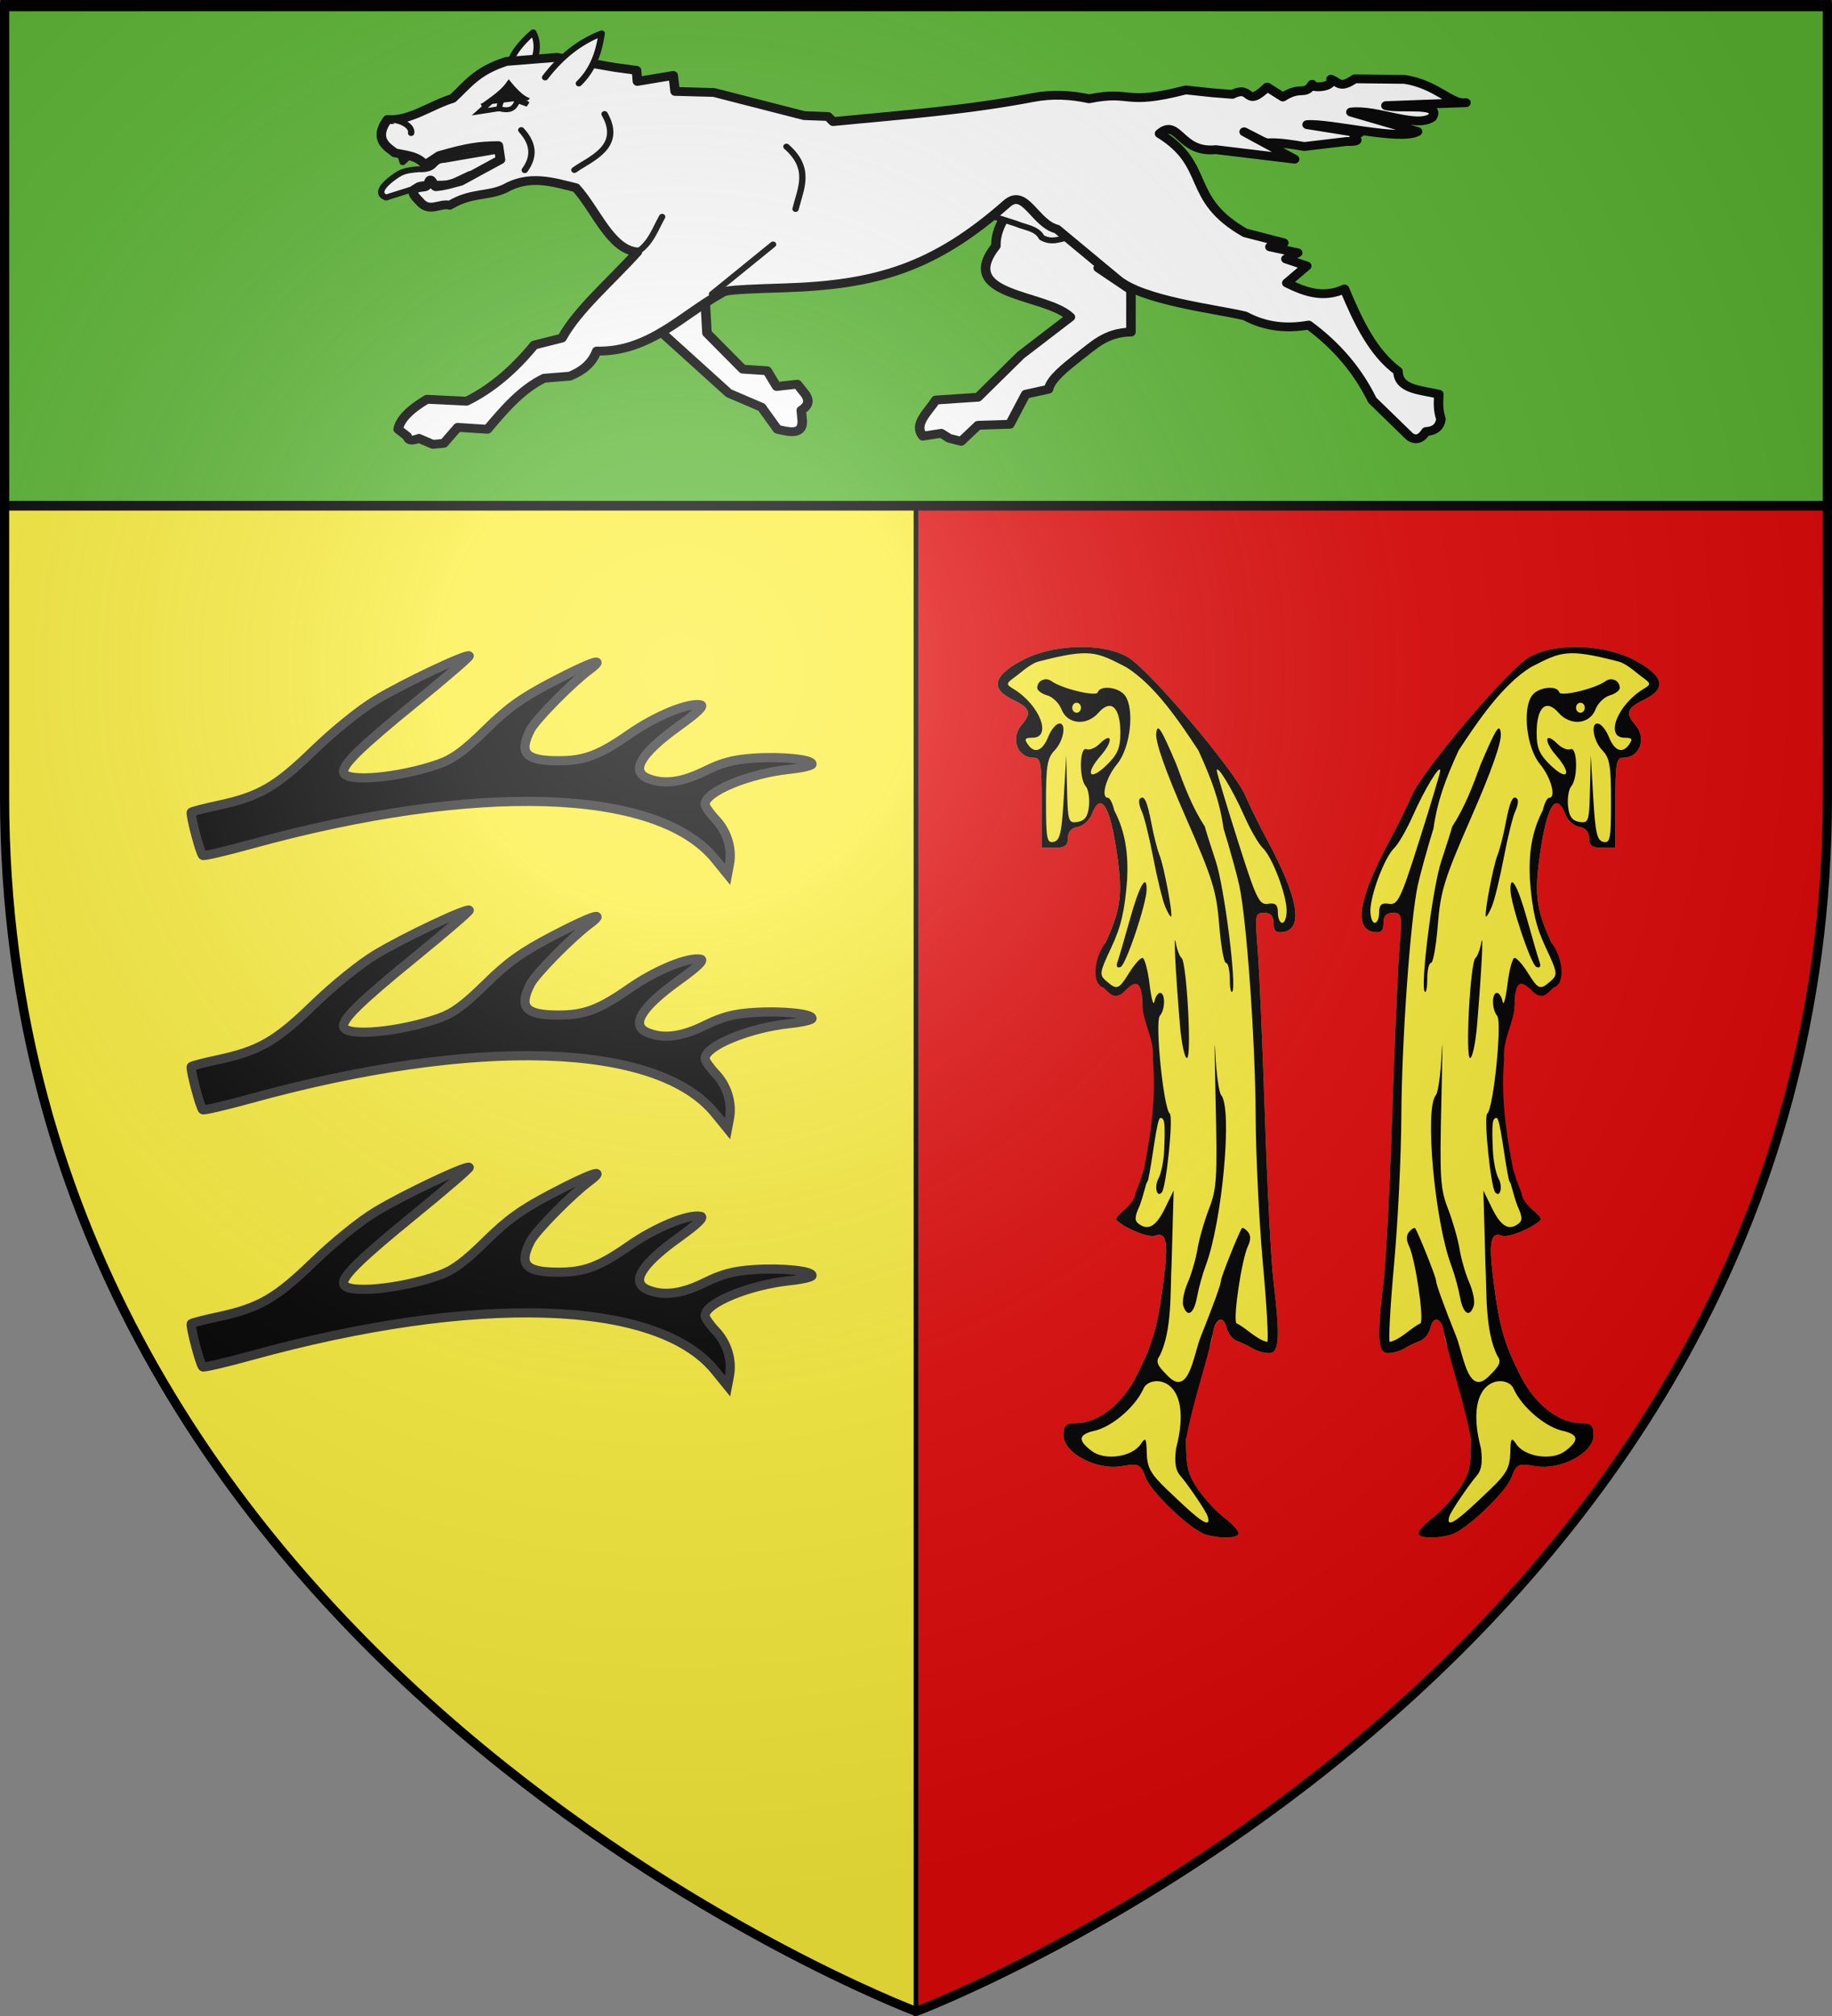
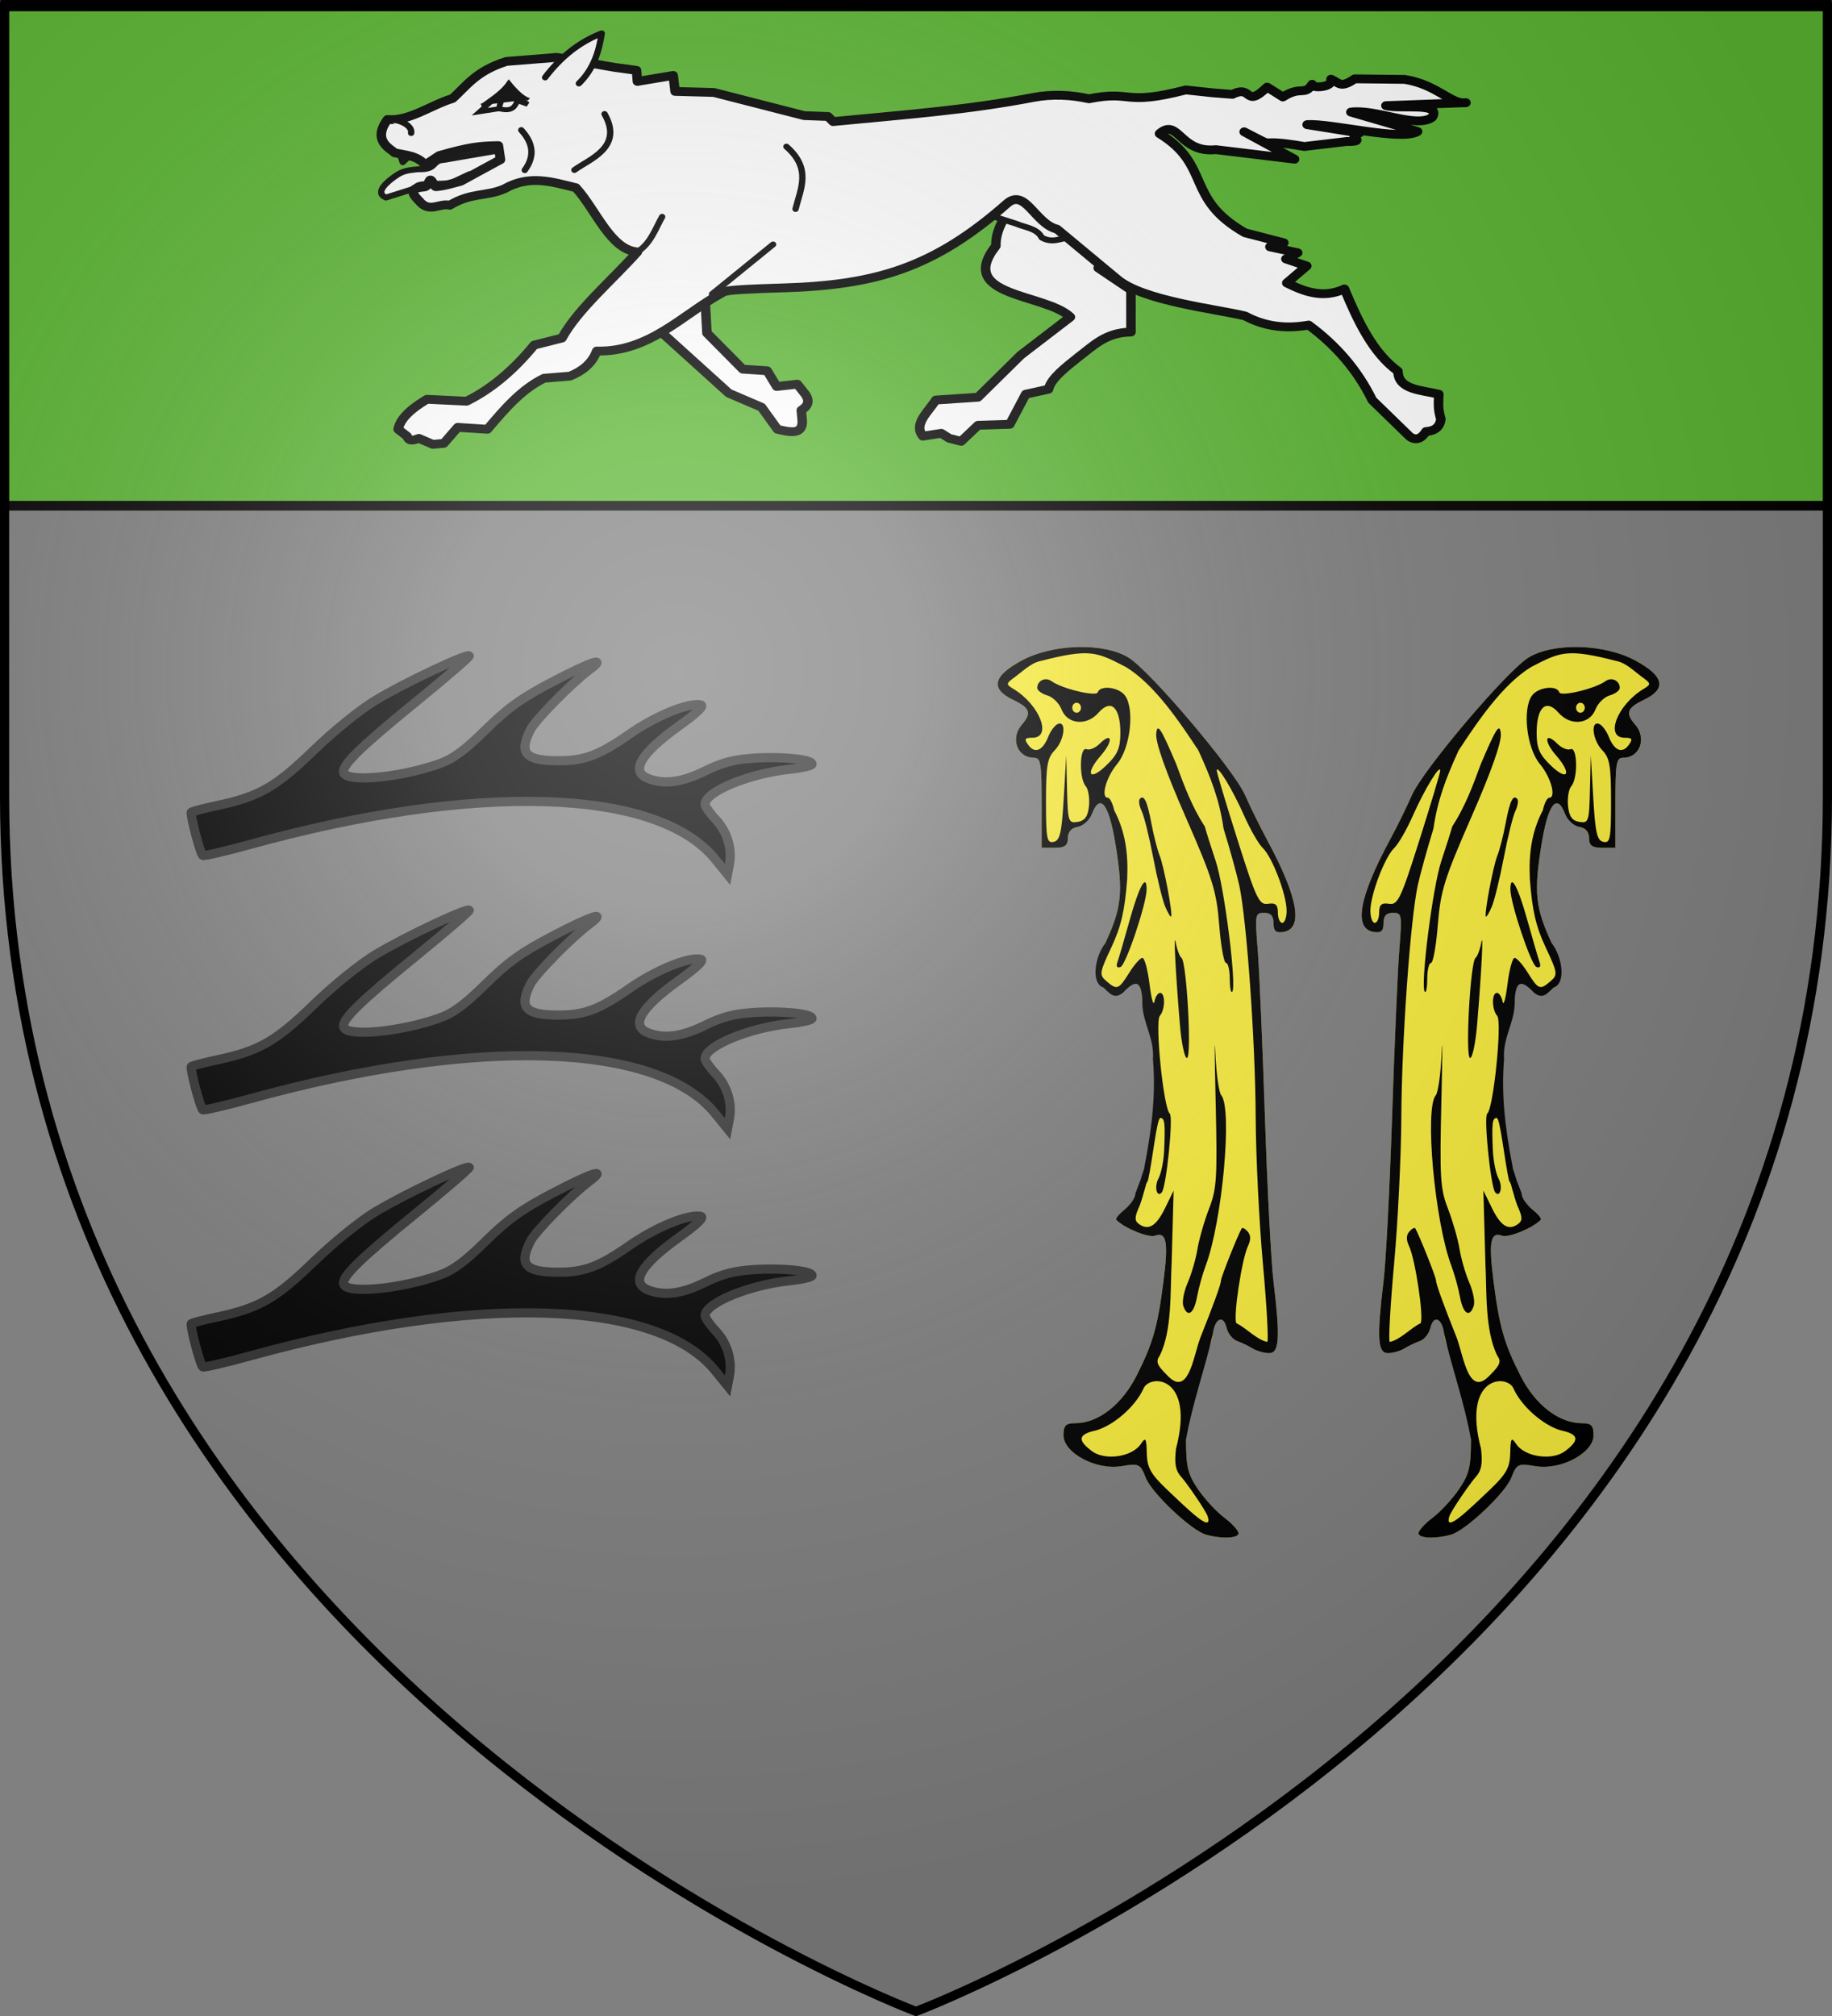
<svg xmlns="http://www.w3.org/2000/svg" xmlns:xlink="http://www.w3.org/1999/xlink" width="600" height="660" version="1.0">
  <rect width="100%" height="100%" fill="#808080" stroke="none" />
  <desc>Flag of Canton of Valais (Wallis)</desc>
  <defs>
    <radialGradient xlink:href="#a" id="e" cx="221.445" cy="226.331" r="300" fx="221.445" fy="226.331" gradientTransform="matrix(1.353 0 0 1.349 -77.63 -85.747)" gradientUnits="userSpaceOnUse" />
    <linearGradient id="a">
      <stop offset="0" style="stop-color:white;stop-opacity:.314" />
      <stop offset=".19" style="stop-color:white;stop-opacity:.251" />
      <stop offset=".6" style="stop-color:#6b6b6b;stop-opacity:.125" />
      <stop offset="1" style="stop-color:black;stop-opacity:.125" />
    </linearGradient>
  </defs>
  <g style="display:inline">
-     <path d="M300 658.5V.59L1.5 2.175v258.552C1.5 546.18 300 658.5 300 658.5z" style="fill:#fcef3c;fill-opacity:1;fill-rule:evenodd;stroke:#000;stroke-width:1.5;stroke-linecap:butt;stroke-linejoin:miter;stroke-opacity:1;stroke-miterlimit:4;stroke-dasharray:none" />
-     <path d="M300 659.25V1.34l298.5 1.586v258.552C598.5 546.93 300 659.25 300 659.25z" style="fill:#e20909;fill-opacity:1;fill-rule:evenodd;stroke:#000;stroke-width:1.5;stroke-linecap:butt;stroke-linejoin:miter;stroke-miterlimit:4;stroke-dasharray:none;stroke-opacity:1;display:inline" />
    <g style="fill:#5ab532">
      <path d="M1.496 393.858h597.008v147.008H1.496z" style="fill:#5ab532;fill-opacity:1;fill-rule:nonzero;stroke:#020000;stroke-width:2.839;stroke-linecap:butt;stroke-miterlimit:4;stroke-dasharray:none;stroke-opacity:1" transform="matrix(1 0 0 1.116 .004 -438.035)" />
    </g>
    <path id="b" d="M234.168 281.223c-18.97-23.302-78.3-25.164-152.217-4.777-8.273 2.282-15.285 3.899-15.584 3.593-.888-.91-4.215-13.598-3.703-14.123.26-.266 4.09-1.256 8.509-2.2 13.724-2.932 19.125-6.024 31.562-18.072 6.598-6.39 15.162-13.31 20.344-16.437 9.238-5.574 29.803-15.306 30.606-14.483.25.255-7.706 7.111-17.679 15.235-18.38 14.972-24.186 20.677-23.432 23.03 1.029 3.216 18.413 1.601 31.164-2.893 4.664-1.644 8.3-4.303 15.298-11.186 7.305-7.185 11.758-10.38 21.795-15.64 12.903-6.761 18.283-8.523 12.23-4.006-5.881 4.39-17.68 16.373-19.327 19.628-3.902 7.713-1.708 10.149 9.155 10.167 8.488.014 13.336-1.802 23.223-8.7 8.628-6.018 19.295-10.393 23.376-9.588 1.304.257-1.05 2.533-7.142 6.907-12.631 9.067-16.006 14.88-9.998 17.221 5.171 2.014 11.03 1.226 18.575-2.5 5.615-2.771 9.392-3.76 16.025-4.195 9.202-.603 19.012.4 19.012 1.946 0 .51-3.294 1.273-7.32 1.695-13.345 1.401-27.717 7.337-27.717 11.449 0 .72 1.566 2.963 3.479 4.985 3.765 3.98 5.472 9.582 4.488 14.734l-.62 3.249z" style="opacity:1;fill:#000;stroke:#313131;stroke-width:3;stroke-miterlimit:4;stroke-dasharray:none;stroke-opacity:1;display:inline" />
    <use xlink:href="#b" id="c" width="600" height="660" x="0" y="0" transform="translate(0 83.258)" />
    <use xlink:href="#c" width="600" height="660" transform="translate(0 84.18)" />
    <g id="d">
      <path d="M62.294 184.76c-3.385-.862-12.42-8.332-13.766-11.382-1.216-2.756-1.556-2.898-5.508-2.307-5.774.864-13.288-2.628-13.288-6.175 0-1.949.514-2.41 2.684-2.41 5.2 0 10.614-3.65 13.974-9.424 3.76-6.461 4.859-9.817 6.194-18.932 1.152-7.863.711-9.958-1.92-9.123-1.492.474-7.016-1.502-8.872-3.172-.241-.217.546-1.086 1.75-1.93 1.205-.843 2.876-2.033 2.876-3.102 3.896-10.278 6.857-22.772 3.7-34.104-.626-.21-2.386-2.068-2.386-4.13 0-4.872-.845-5.578-3.59-3l-2.176.794-3.124-.955-1.13-2.45 1.544-6.36c3.77-7.1 4.139-10.146 2.384-19.679-1.513-8.218-3.523-10.51-5.42-6.184-.544 1.238-2 2.394-3.238 2.57-1.446.205-2.25 1.01-2.25 2.25 0 1.478-.703 1.93-3 1.93h-3v-9c0-8-.2-9-1.8-9-3.818 0-5.415-3.927-2.7-6.642 2.268-2.268 1.842-3.317-2-4.922-5.277-2.205-4.65-4.746 1.938-7.863 7.057-3.339 18.61-3.637 24.352-.63 4.895 2.564 24.191 22.463 26.723 27.557 1.093 2.2 3.384 6.269 5.091 9.042 7.026 11.41 8.265 17.622 3.646 18.278-1.711.243-2.25-.176-2.25-1.75 0-1.45-.643-2.07-2.145-2.07-2.057 0-2.118.297-1.48 7.25.365 3.988 1.107 18.95 1.648 33.25.542 14.3 1.418 29.15 1.948 33 1.578 11.467 1.372 14.5-.984 14.5-1.108 0-2.795-.417-3.75-.927s-2.567-1.187-3.582-1.505-2.084-1.494-2.377-2.614c-.699-2.67-2.684-1.956-3.124 1.125-.19 1.332-.793 2.966-1.34 3.632-2.853 7.524-4.708 10.738-4.814 17.535 0 5.493.402 6.948 2.75 9.968 1.513 1.945 4.213 4.496 6 5.67 1.788 1.174 3.25 2.58 3.25 3.126 0 1.011-3.953 1.152-7.438.265" style="fill:#fcef3c;fill-opacity:1" transform="matrix(1.433 0 0 1.638 305.697 199.78)" />
      <path d="M62.294 184.76c-3.385-.862-12.42-8.332-13.766-11.382-1.216-2.756-1.556-2.898-5.508-2.307-5.774.864-13.288-2.628-13.288-6.175 0-1.949.514-2.41 2.684-2.41 5.2 0 10.614-3.65 13.974-9.424 3.76-6.461 4.859-9.817 6.194-18.932 1.152-7.863.711-9.958-1.92-9.123-1.492.474-7.016-1.502-8.872-3.172-.241-.217.546-1.086 1.75-1.93 1.205-.843 2.626-2.283 2.626-3.352 6.701-15.632 2.275-.504.983 2.426-1.188 2.29-1.227 3.014-.2 3.678 2.185 1.41 3.971.466 6.002-3.172l1.954-3.5-.459 14.457c-.337 5.667.155 13.482-2.724 18.554-.947 1.14-.618 1.907 1.657 3.864 4.868 4.61 5.97-3.494 7.587-7.375 3.15-6.901 4.764-10.814 4.764-11.541 0-.635 3.88-9.153 4.735-10.392.164-.238.778.046 1.364.632.73.731.746 1.652.05 2.934-1.4 2.575-3.392 14.165-2.642 15.378 2.412 1.037 4.59 3.284 7.073 3.743.312-.312-.14-7.364-1.006-15.67s-1.607-21.51-1.648-29.343c-.078-15.002-2.066-39.485-3.754-46.24-.55-2.2-2.163-7.306-3.586-11.346-.925-5.638-2.78-9.918-5.759-15.633-4.34-5.756-9.968-13.106-16.551-16.652-6.765-3.053-8.189-3.756-19.65-1.175-2.062.361-4.208 2.21-5.53 3.042-2.293 1.442-2.316 1.558-.5 2.524 6 3.19 8.879 9.74 4.282 9.74-1.735 0-1.904.263-.927 1.44 1.502 1.81 3.302 1.162 4.57-1.645.539-1.191 1.542-2.345 2.23-2.564 2.005-.639 1.447 3.28-.75 5.268-1.7 1.537-2 3.08-2 10.229 0 7.477.195 8.38 1.75 8.085 1.447-.276 1.846-1.8 2.313-8.823l.563-8.49.187 6.819c.176 6.455.306 6.802 2.436 6.5 1.639-.233 2.34-1.1 2.578-3.191.18-1.58-.157-3.357-.75-3.95-1.556-1.557-1.407-7.965.172-7.392.688.249 2.04-.236 3.006-1.078 2.905-2.53 3.161-.535.299 2.327-3.69 3.69-2.694 5.294 1.233 1.99 2.575-2.168 3.212-3.454 3.212-6.492 0-5.142-2.151-6.882-4.994-4.04-2.713 2.714-7.134 2.354-8.47-.689-.53-1.207-1.992-2.453-3.25-2.769-1.257-.315-2.286-.989-2.286-1.496 0-1.453 1.877-2.236 3.25-1.355 2.341 1.502 10.243 3.17 10.583 2.233.544-1.495 4.816-1.045 6.228.655 2.247 2.708 1.218 10.517-1.803 13.676-2.522 2.636-3.808 6.751-2.11 6.751.448 0 1.096 1.125 1.441 2.5 2.553 4.283 3.238 8.618 2.963 13.75-.539 6.294-1.396 9.531-3.615 13.65-2.718 5.05-2.795 5.487-1.172 6.72 2.454 1.863 2.84 1.743 5.235-1.62 1.175-1.65 2.54-3 3.034-3s1.227 2.363 1.63 5.25c.404 2.888.902 4.463 1.108 3.5.206-.962.792-1.75 1.301-1.75 1.231 0 1.19 3.338-.057 4.585-1.166 1.166.857 18.57 2.27 19.535.856.583-.783 14.711-1.827 15.755-1.138 1.138-1.766-1.154-.759-2.766.619-.99 1.208-3.558 1.31-5.705.255-5.417.12-6.404-.88-6.404-.798 0-1.773 8.416-2.803 12.435-3.713 6.67-2.325 1.2-.94-2.185 2.06-9.146 2.66-15.565 2.058-21.999.355-4.156-2.299-7.183-2.445-11.084 0-4.955-1.644-4.798-4.4-2.21-2.145 1.47-3.057.026-4.49-1.034-2.953-.906-1.867-6.288.414-8.81 3.77-7.1 4.139-10.146 2.384-19.679-1.513-8.218-3.523-10.51-5.42-6.184-.544 1.238-2 2.394-3.238 2.57-1.446.205-2.25 1.01-2.25 2.25 0 1.478-.703 1.93-3 1.93h-3v-9c0-8-.2-9-1.8-9-3.818 0-5.415-3.927-2.7-6.642 2.268-2.268 1.842-3.317-2-4.922-5.277-2.205-4.65-4.746 1.938-7.863 7.057-3.339 18.61-3.637 24.352-.63 4.895 2.564 24.191 22.463 26.723 27.557 1.093 2.2 3.384 6.269 5.091 9.042 7.026 11.41 8.265 17.622 3.646 18.278-1.711.243-2.25-.176-2.25-1.75 0-1.45-.643-2.07-2.145-2.07-2.057 0-2.118.297-1.48 7.25.365 3.988 1.107 18.95 1.648 33.25.542 14.3 1.418 29.15 1.948 33 1.578 11.467 1.372 14.5-.984 14.5-1.108 0-2.795-.417-3.75-.927s-2.567-1.187-3.582-1.505-2.084-1.494-2.377-2.614c-.699-2.67-2.684-1.956-3.124 1.125-1.839 7.07-4.7 13.94-6.154 21.167 0 5.493.402 6.948 2.75 9.968 1.513 1.945 4.213 4.496 6 5.67 1.788 1.174 3.25 2.58 3.25 3.126 0 1.011-3.953 1.152-7.438.265m.434-3.535c-.38-1.238-5.048-7.007-6.03-7.945-1.353-1.292-1.658-2.674-1.253-5.69 4.422-14.727-6.141-14.993-7.463-11.96-1.81 3.475-6.737 7.291-10.82 8.302-4.07.764-4.33 1.918-.934 4.142 2.988 1.958 9.204 1.167 11.173-1.421 1.102-1.45 1.28-1.212 1.363 1.832.078 2.872.904 4.173 4.6 7.25 5.175 4.308 10.357 8.718 9.364 5.49M80.732 60.068c0-3.188-3.278-10.738-5.441-12.534-.943-.783-2.866-3.701-4.272-6.486-2.638-5.223-6.324-10.509-6.239-8.947.027.486 2.168 6.734 4.76 13.884 4.265 11.773 4.922 12.97 6.951 12.688 1.698-.238 2.241.186 2.241 1.75 0 1.134.45 2.062 1 2.062s1-1.087 1-2.417m-47-40.583c0-.55-.45-1-1-1s-1 .45-1 1 .45 1 1 1 1-.45 1-1m23.376 119.539c-.308-.804.144-2.875 1.005-4.601.862-1.726 1.871-4.766 2.244-6.754.374-1.989 1.562-5.613 2.642-8.054 1.77-4.003 1.918-6.117 1.506-21.534-.252-9.403-.283-13.722-.069-9.6.214 4.124.818 7.927 1.343 8.45 2.607 2.608.25 25.258-3.542 34.054-.712 1.65-1.602 4.463-1.979 6.25-.72 3.417-2.202 4.258-3.15 1.789m-.778-56.289c-1.04-11.055-1.488-18.922-.924-16.25.29 1.375.875 2.725 1.298 3 1.198.778 2.388 20 1.238 20-.537 0-1.263-3.037-1.612-6.75m11.402-9.083c0-1.742-.388-3.167-.862-3.167s-1.173-3.428-1.552-7.617c-.612-6.754-1.486-9.205-7.695-21.6-4.572-9.127-6.898-14.903-6.698-16.633.253-2.185 1.052-1.12 4.557 6.08 1.885 4.516 3.706 8.705 6.55 12.52.292.963 1.418 4.078 2.501 6.923 1.972 5.179 4.838 25.022 3.767 26.092-.312.313-.568-.856-.568-2.598M42.051 70.36c.313-.756 1.606-4.633 2.875-8.615 2.102-6.599 3.806-9.265 3.806-5.954 0 2.799-4.717 15.1-5.948 15.51-.794.265-1.08-.102-.733-.94m10.926-11.126c-.6-1.237-1.828-5.624-2.728-9.749s-2.09-8.33-2.646-9.347c-.555-1.016-.753-2.104-.44-2.417.96-.96 1.706.417 2.676 4.937.51 2.38 1.345 5.227 1.853 6.327.99 2.144 3.072 11.802 2.638 12.236-.144.144-.753-.75-1.353-1.987" style="fill:#000;fill-opacity:1" transform="matrix(1.433 0 0 1.638 305.697 199.78)" />
    </g>
    <use xlink:href="#d" width="600" height="660" transform="matrix(-1 0 0 1 870.203 0)" />
    <path d="M710 130z" style="fill:none;fill-rule:evenodd;stroke:#000;stroke-width:1.287px;stroke-linecap:butt;stroke-linejoin:miter;stroke-opacity:1" transform="matrix(.807 0 0 .748 60.383 -35.04)" />
    <path d="m78.02 109.771 1.71 5.74 3.703-3.723" style="fill:#fff;fill-rule:evenodd;stroke:#000;stroke-width:2.574;stroke-linecap:round;stroke-linejoin:round;stroke-miterlimit:4;stroke-dasharray:none;stroke-opacity:.996" transform="matrix(.807 0 0 .748 67.552 -33.295)" />
    <path d="M76.743 121.6c-2.942 2.201-8.776 7.156-3.813 9.382l12.122-4.138c-.22-2.705 9.325-1.493 14.104-2.194l7.736-3.942 16.119-1.056-4.88-9.177-21.574 3.996c-5.352.315-2.665 4.411-10.46 4.111-5.109.466-6.741 1.063-9.354 3.017" style="fill:#fff;fill-opacity:1;fill-rule:evenodd;stroke:#000;stroke-width:2.574;stroke-linecap:round;stroke-linejoin:round;stroke-miterlimit:4;stroke-dasharray:none;stroke-opacity:.996" transform="matrix(.807 0 0 .748 67.552 -33.295)" />
-     <path d="M123.01 73.585c.733-4.972 4.39-9.945 9.672-14.917 3.15 6.47.251 11.843-.806 17.55" style="fill:#fff;fill-rule:evenodd;stroke:#000;stroke-width:2.574;stroke-linecap:round;stroke-linejoin:round;stroke-miterlimit:4;stroke-dasharray:none;stroke-opacity:.996" transform="matrix(.807 0 0 .748 67.552 -33.295)" />
    <path d="M338.604 117.458c-6.088 11.548-18.482 22.333-18.134 34.66-16.413 22.453 20.149 20.767 30.224 31.15l-20.15 16.671-17.327 18.427-17.161 1.24c-3.071 5.265-9.182 10.53-5.24 15.795l7.49-1.24 3.224 2.193 4.836 1.316 6.85-7.02 12.896-.438 6.448-13.162 9.268-2.194c.986-4.68 6.684-9.36 12.09-14.04 6.018-4.854 11.01-10.825 21.357-10.967v-18.427l-13.298-9.652c4.237-1.988 4.649-7.1 6.045-11.407l11.283-17.55z" style="fill:#fff;fill-rule:evenodd;stroke:#000;stroke-width:3.862;stroke-linecap:round;stroke-linejoin:round;stroke-miterlimit:4;stroke-dasharray:none;stroke-opacity:1" transform="matrix(.807 0 0 .748 67.552 -33.295)" />
    <path d="M311.098 132.148c-4.323.806-4.376 2.365-3.382 4.826 8.727.812 13.371 2.907 21.026 5.468 3.425 1.646 8.402 1.934 10.32 6.04 4.377 2.682 7.582.26 11.283 0l-12.09-16.671z" style="fill:#fff;fill-rule:evenodd;stroke:#000;stroke-width:2.574;stroke-linecap:round;stroke-linejoin:round;stroke-miterlimit:4;stroke-dasharray:none;stroke-opacity:.996" transform="matrix(.807 0 0 .748 67.552 -33.295)" />
    <path d="m182.652 164.402 2.418 25.885 27 26.324 13.297 6.142 6.448 9.652c5.136 1.319 10.143 2.456 10.074-3.51l-.403-4.826c2.431-1.652 3.715-3.721 1.612-7.02l-3.223-4.387-8.385 1.006-3.856-6.881-9.923-.706-14.507-15.794-2.015-39.047z" style="fill:#fff;fill-rule:evenodd;stroke:#000;stroke-width:3.862;stroke-linecap:round;stroke-linejoin:round;stroke-miterlimit:4;stroke-dasharray:none;stroke-opacity:1" transform="matrix(.807 0 0 .748 67.552 -33.295)" />
    <path d="M511.226 89.448c-5.897 1.007-11.609-7.91-24.853-10.188l-9.753-.12-10.527-.124c-5.834 4.31-6.249 1.774-9.636.147 1.23 3.823-8.563 4.098-7.63 2.24-3.065 5.259-4.508.444-11.897 5.558l-6.377-4.329c-9.372 9.68-5.702-1.297-14.118 3.177l-7.915-.665-11.008-1.265c-25.666 7.161-21.423.011-39.252 3.869-7.301-1.698-14.83-2.194-22.85-.538-26.326 5.437-50.463 7.344-81.028 10.52l-2.045-2.228-9.662-.383-36.67-10.135-15.727-.46-.776-6.988-14.527 2.61-.353-4.836-8.885-1.305-23.413-4.377-20.522 1.766c-12.24 4.205-15.952 10.447-21.791 16.2-8.865 2.886-17.58 10.076-26.445 9.214-6.39 9.336 1.168 12.691 2.89 14.587 4.43 1.031 9.316 1.212 12.342 5.298l5.712-4.07c12.184-3.737 15.989-4.23 24.048-4.376l.846 6.143c-5.31 3.11-8.654 5.045-16.078 9.443-3.93 1.09-6.386 2.046-10.085 2.38-.87.08-1.415-2.901-2.257-2.917-.846-.016-.566 2.953-2.75 3.071-3.95.41-6.335 1.366-1.904 5.989 4.164 5.688 8.318.842 12.482 1.996 8.609-5.65 14.96-3.78 22.214-7.217 10.186-6.302 19.533-2.945 28.985-.46 8.219 9.715 14.039 27.223 24.964 28.1-10.418 12.577-24.234 25.12-30.606 37.698l-11.284 3.07c-8.385 11.043-17.527 19.318-27.432 24.57l-16.08-.845c-8.29 5.344-10.97 9.43-11.706 13.13l3.667 3.07c.612 2.471 2.706 1.67 4.796.922l5.642 2.61 4.442-.46 5.642-6.988 12.06.845c6.9-8.828 13.86-17.557 22.99-22.342l10.507-.922c4.965-2.198 8.925-5.48 10.86-10.979 21.128.597 34.98-16.018 50.046-24.953 2.375-1.292-.299-1.836 25.694-2.687 37.762-1.236 61.14-8.82 90.69-36.853 7.452-7.07 11.4 8.771 20.358 11.141l24.331 21.797c10.196 9.563 40.305 13.145 51.996 16.2 8.597 4.969 17.214 5.625 25.81 3.992 11.225 8.925 19.905 19.8 25.811 32.861l15.233 15.97c2.578 1.885 4.74.847 6.558-2.227 3.47-.235 5.634-1.909 6.065-5.451-1.373-4.81-.912-7.66-.846-10.902-7.258-1.84-16.497-1.964-16.573-10.058-10.069-7.905-16.148-21.577-21.72-36.009-8.742 4.297-16.167 1.235-23.413-2.61l8.11-7.448-8.463-3.071 4.796-2.687-11.284-2.61 5.642-1.767-15.726-4.376c-24.517-15.042-13.505-29.33-34.716-43.421 7.631-7.098 8.187 8.696 22.829 7.028l31.987 4.162-20.463-11.974c15.568 8.533 2.201 2.24 24.409 6.43l17.2-2.196c9.348.142-1.13-2.513 5.16-3.703l-21.23-3.663c9.113-.811 38.284 7.313 44.83 3.009l-27.058-8.504c10.286-1.461 26.58 7.275 32.982 2.29 3.953-6.806-12.505-3.406-18.76-5.108z" style="fill:#fff;fill-rule:evenodd;stroke:#000;stroke-width:3.862;stroke-linecap:round;stroke-linejoin:round;stroke-miterlimit:4;stroke-dasharray:none;stroke-opacity:1" transform="matrix(.807 0 0 .748 67.552 -33.295)" />
    <path d="M137.518 78.411c6.213-8.792 13.719-15.473 22.97-19.304-1.121 8.384-3.605 16.026-9.269 21.937h0M174.76 154.91c5.643-3.754 7.454-10.213 10.258-15.512M205.249 173.213l24.79-21.716M235.454 108.685c10.282 9.68 5.738 18.41 3.704 27.3M149.4 118.923c6.33-4.916 19.938-9.954 12.252-24.508M127.847 101.445c5.513 6.495 5.009 12.22 1.41 17.549M73.83 97.124c3.627-.852 9.987 2.107 9.316 5.617" style="fill:#fff;fill-rule:evenodd;stroke:#000;stroke-width:2.574;stroke-linecap:round;stroke-linejoin:round;stroke-miterlimit:4;stroke-dasharray:none;stroke-opacity:.996" transform="matrix(.807 0 0 .748 67.552 -33.295)" />
    <g style="fill:#fff;stroke:#000;stroke-width:2.151;stroke-miterlimit:4;stroke-dasharray:none;stroke-opacity:.996">
      <path d="M-511.25-221.656c-2.446 2.807-3.12 5.328-4.384 9.739 5.674 1.68 6.369-1.164 7.769-4.329z" style="fill:#fff;fill-opacity:1;fill-rule:evenodd;stroke:#000;stroke-width:2.151;stroke-linecap:butt;stroke-linejoin:miter;stroke-miterlimit:4;stroke-dasharray:none;stroke-opacity:.996" transform="matrix(.834 0 0 .748 593.402 194.071)" />
-       <path d="M342.725 443.459a5.423 4.338 0 1 1-10.845 0 5.423 4.338 0 1 1 10.845 0z" style="fill:#fff;fill-opacity:1;fill-rule:evenodd;stroke:#000;stroke-width:5.689;stroke-linecap:butt;stroke-linejoin:miter;stroke-miterlimit:4;stroke-dasharray:none;stroke-opacity:.996" transform="matrix(.287 .076 -.229 .25 170.862 -105.124)" />
      <path d="m-515.583-211.86-7.562 1.3 10.836-10.8c-2.252 3.252-2.233 3.408-3.274 9.5zM-507.817-216.782l3.513 2.99-4.053-1.628z" style="fill:#fff;fill-opacity:1;fill-rule:evenodd;stroke:#000;stroke-width:2.151;stroke-linecap:butt;stroke-linejoin:miter;stroke-miterlimit:4;stroke-dasharray:none;stroke-opacity:.996" transform="matrix(.834 0 0 .748 593.402 194.071)" />
    </g>
    <path d="M130.917 88.029c-.268-.268-2.657-.337-8.143-7.68-2.51 3.918-5.091 5.78-10.225 9.762l-.929.464" style="fill:#000;fill-rule:evenodd;stroke:#000;stroke-width:1.287px;stroke-linecap:butt;stroke-linejoin:miter;stroke-opacity:.996" transform="matrix(.807 0 0 .748 67.552 -33.295)" />
  </g>
  <path d="M300 658.5s298.5-112.32 298.5-397.772V2.176H1.5v258.552C1.5 546.18 300 658.5 300 658.5" style="opacity:1;fill:url(#e);fill-opacity:1;fill-rule:evenodd;stroke:none;stroke-width:1px;stroke-linecap:butt;stroke-linejoin:miter;stroke-opacity:1" />
  <path d="M300 658.5S1.5 546.18 1.5 260.728V2.176h597v258.552C598.5 546.18 300 658.5 300 658.5z" style="opacity:1;fill:none;fill-opacity:1;fill-rule:evenodd;stroke:#000;stroke-width:3;stroke-linecap:butt;stroke-linejoin:miter;stroke-miterlimit:4;stroke-dasharray:none;stroke-opacity:1" />
</svg>